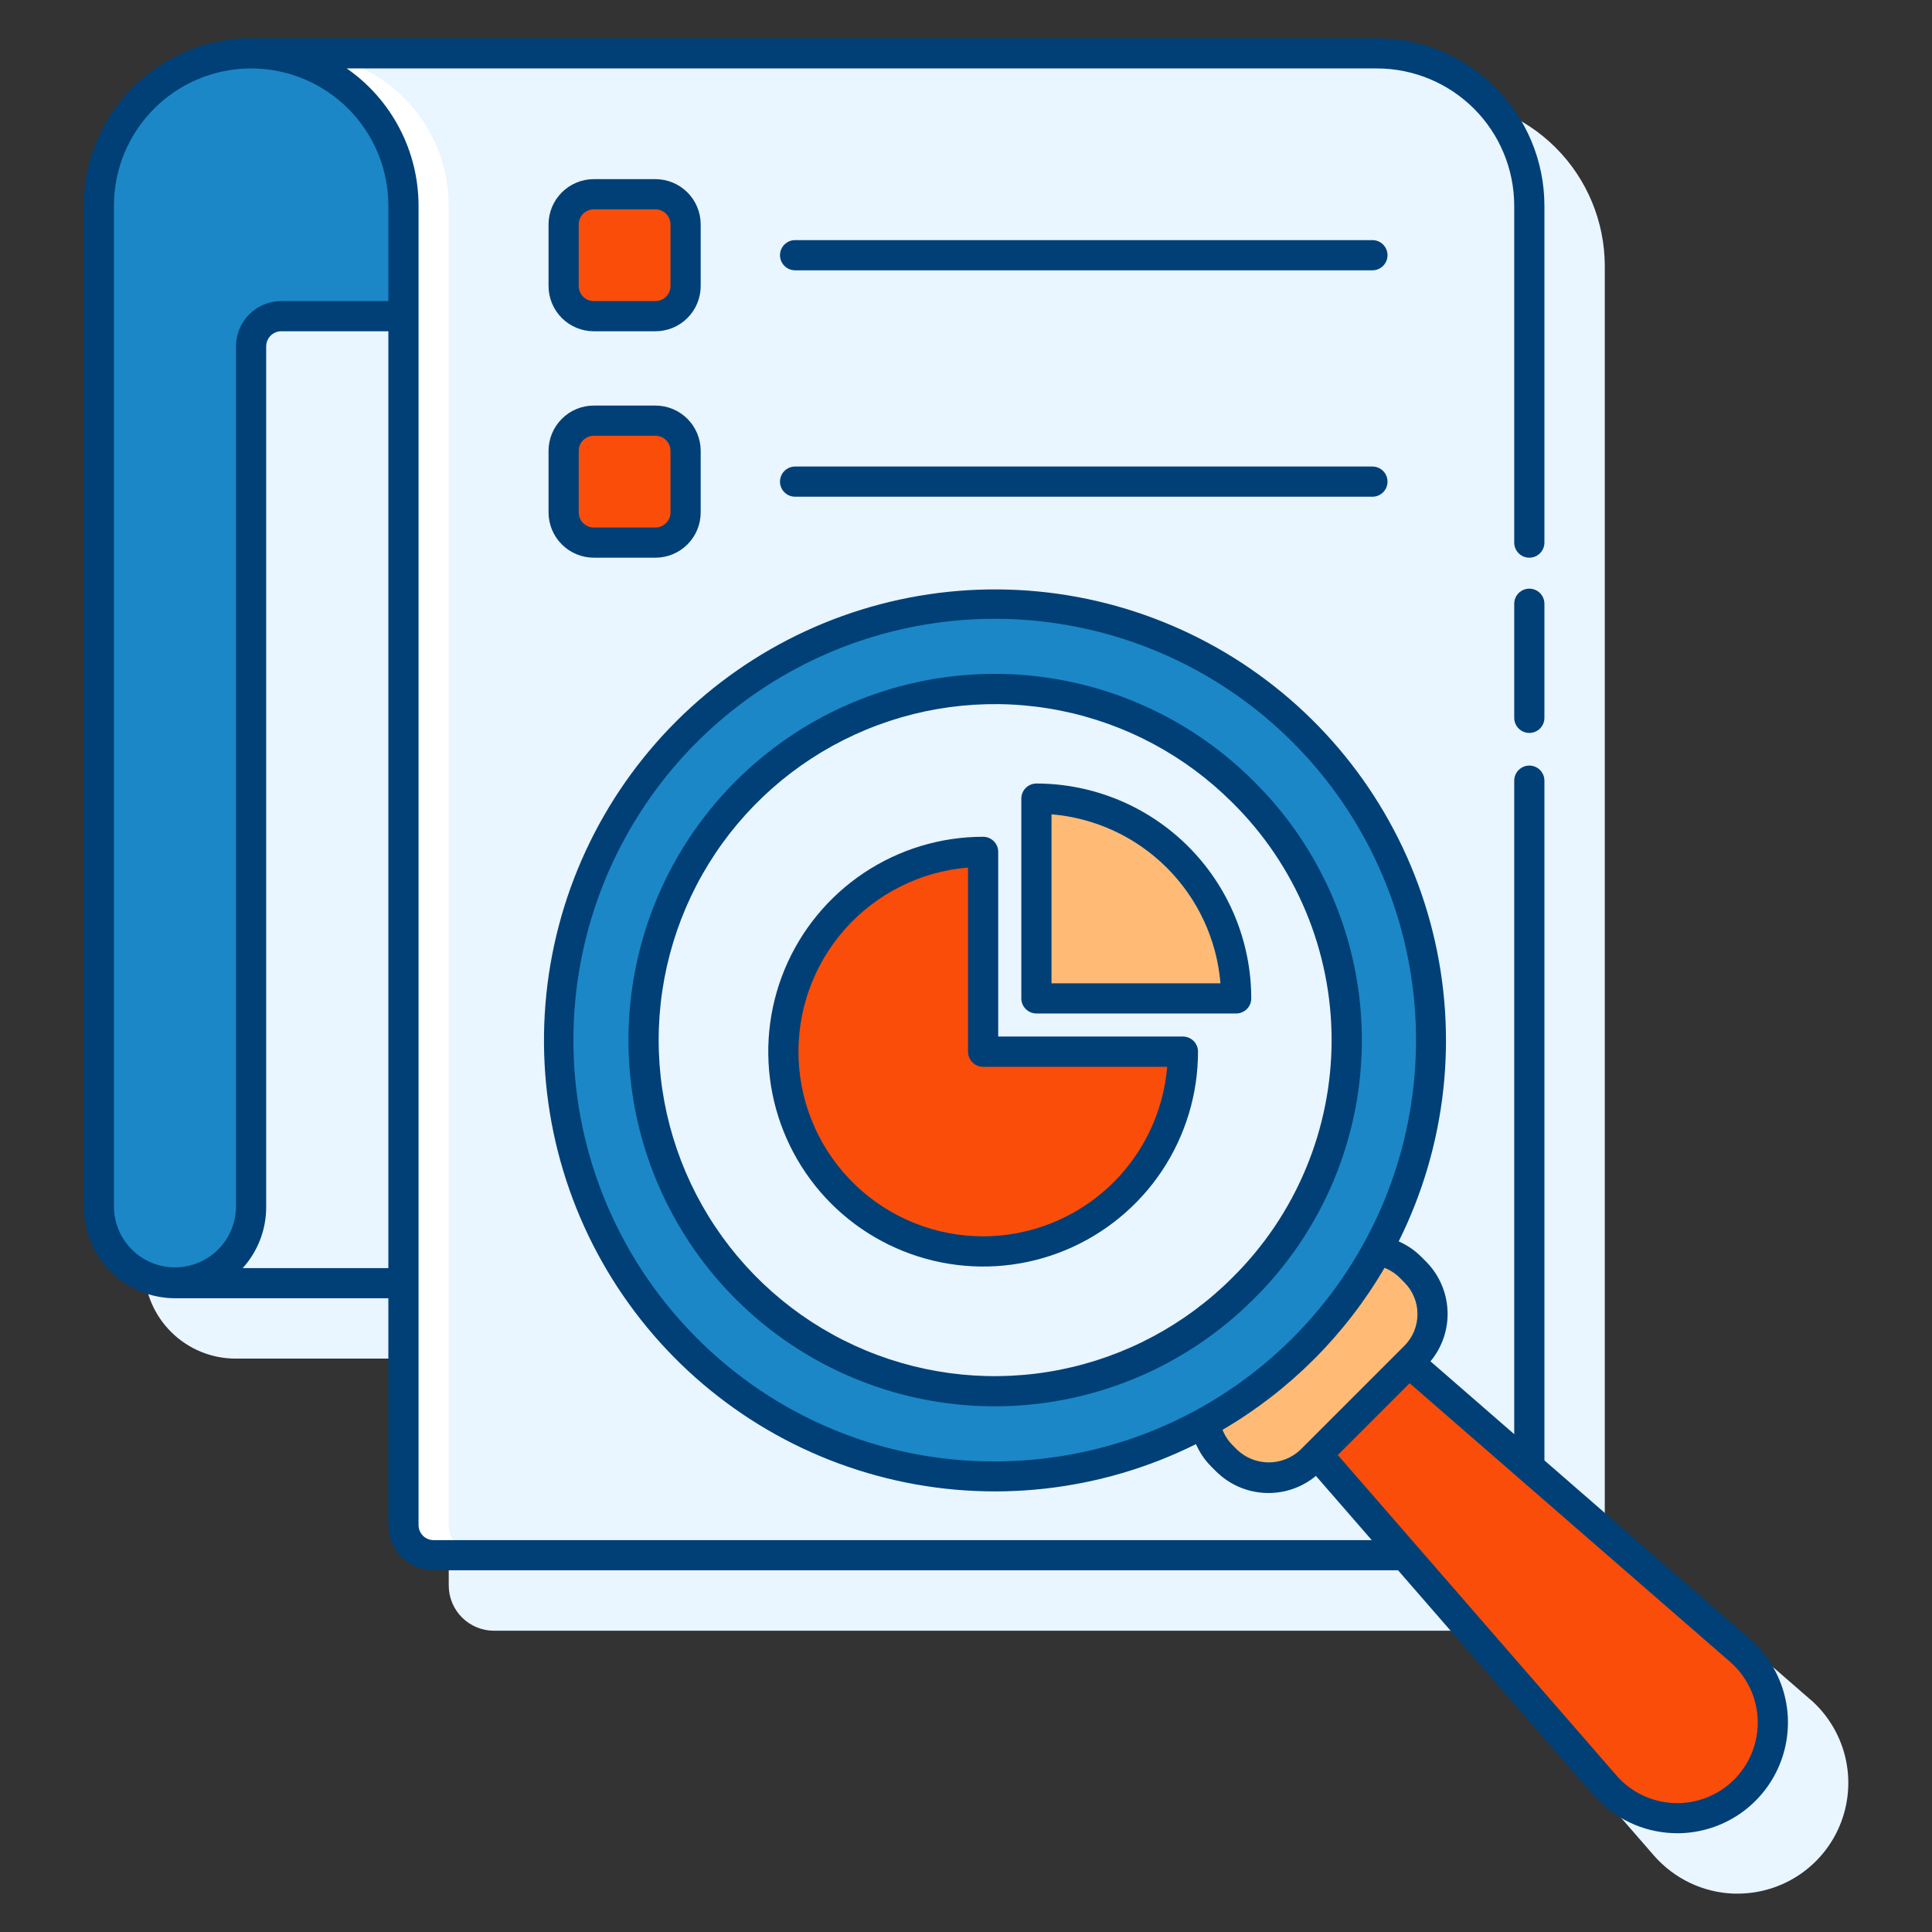
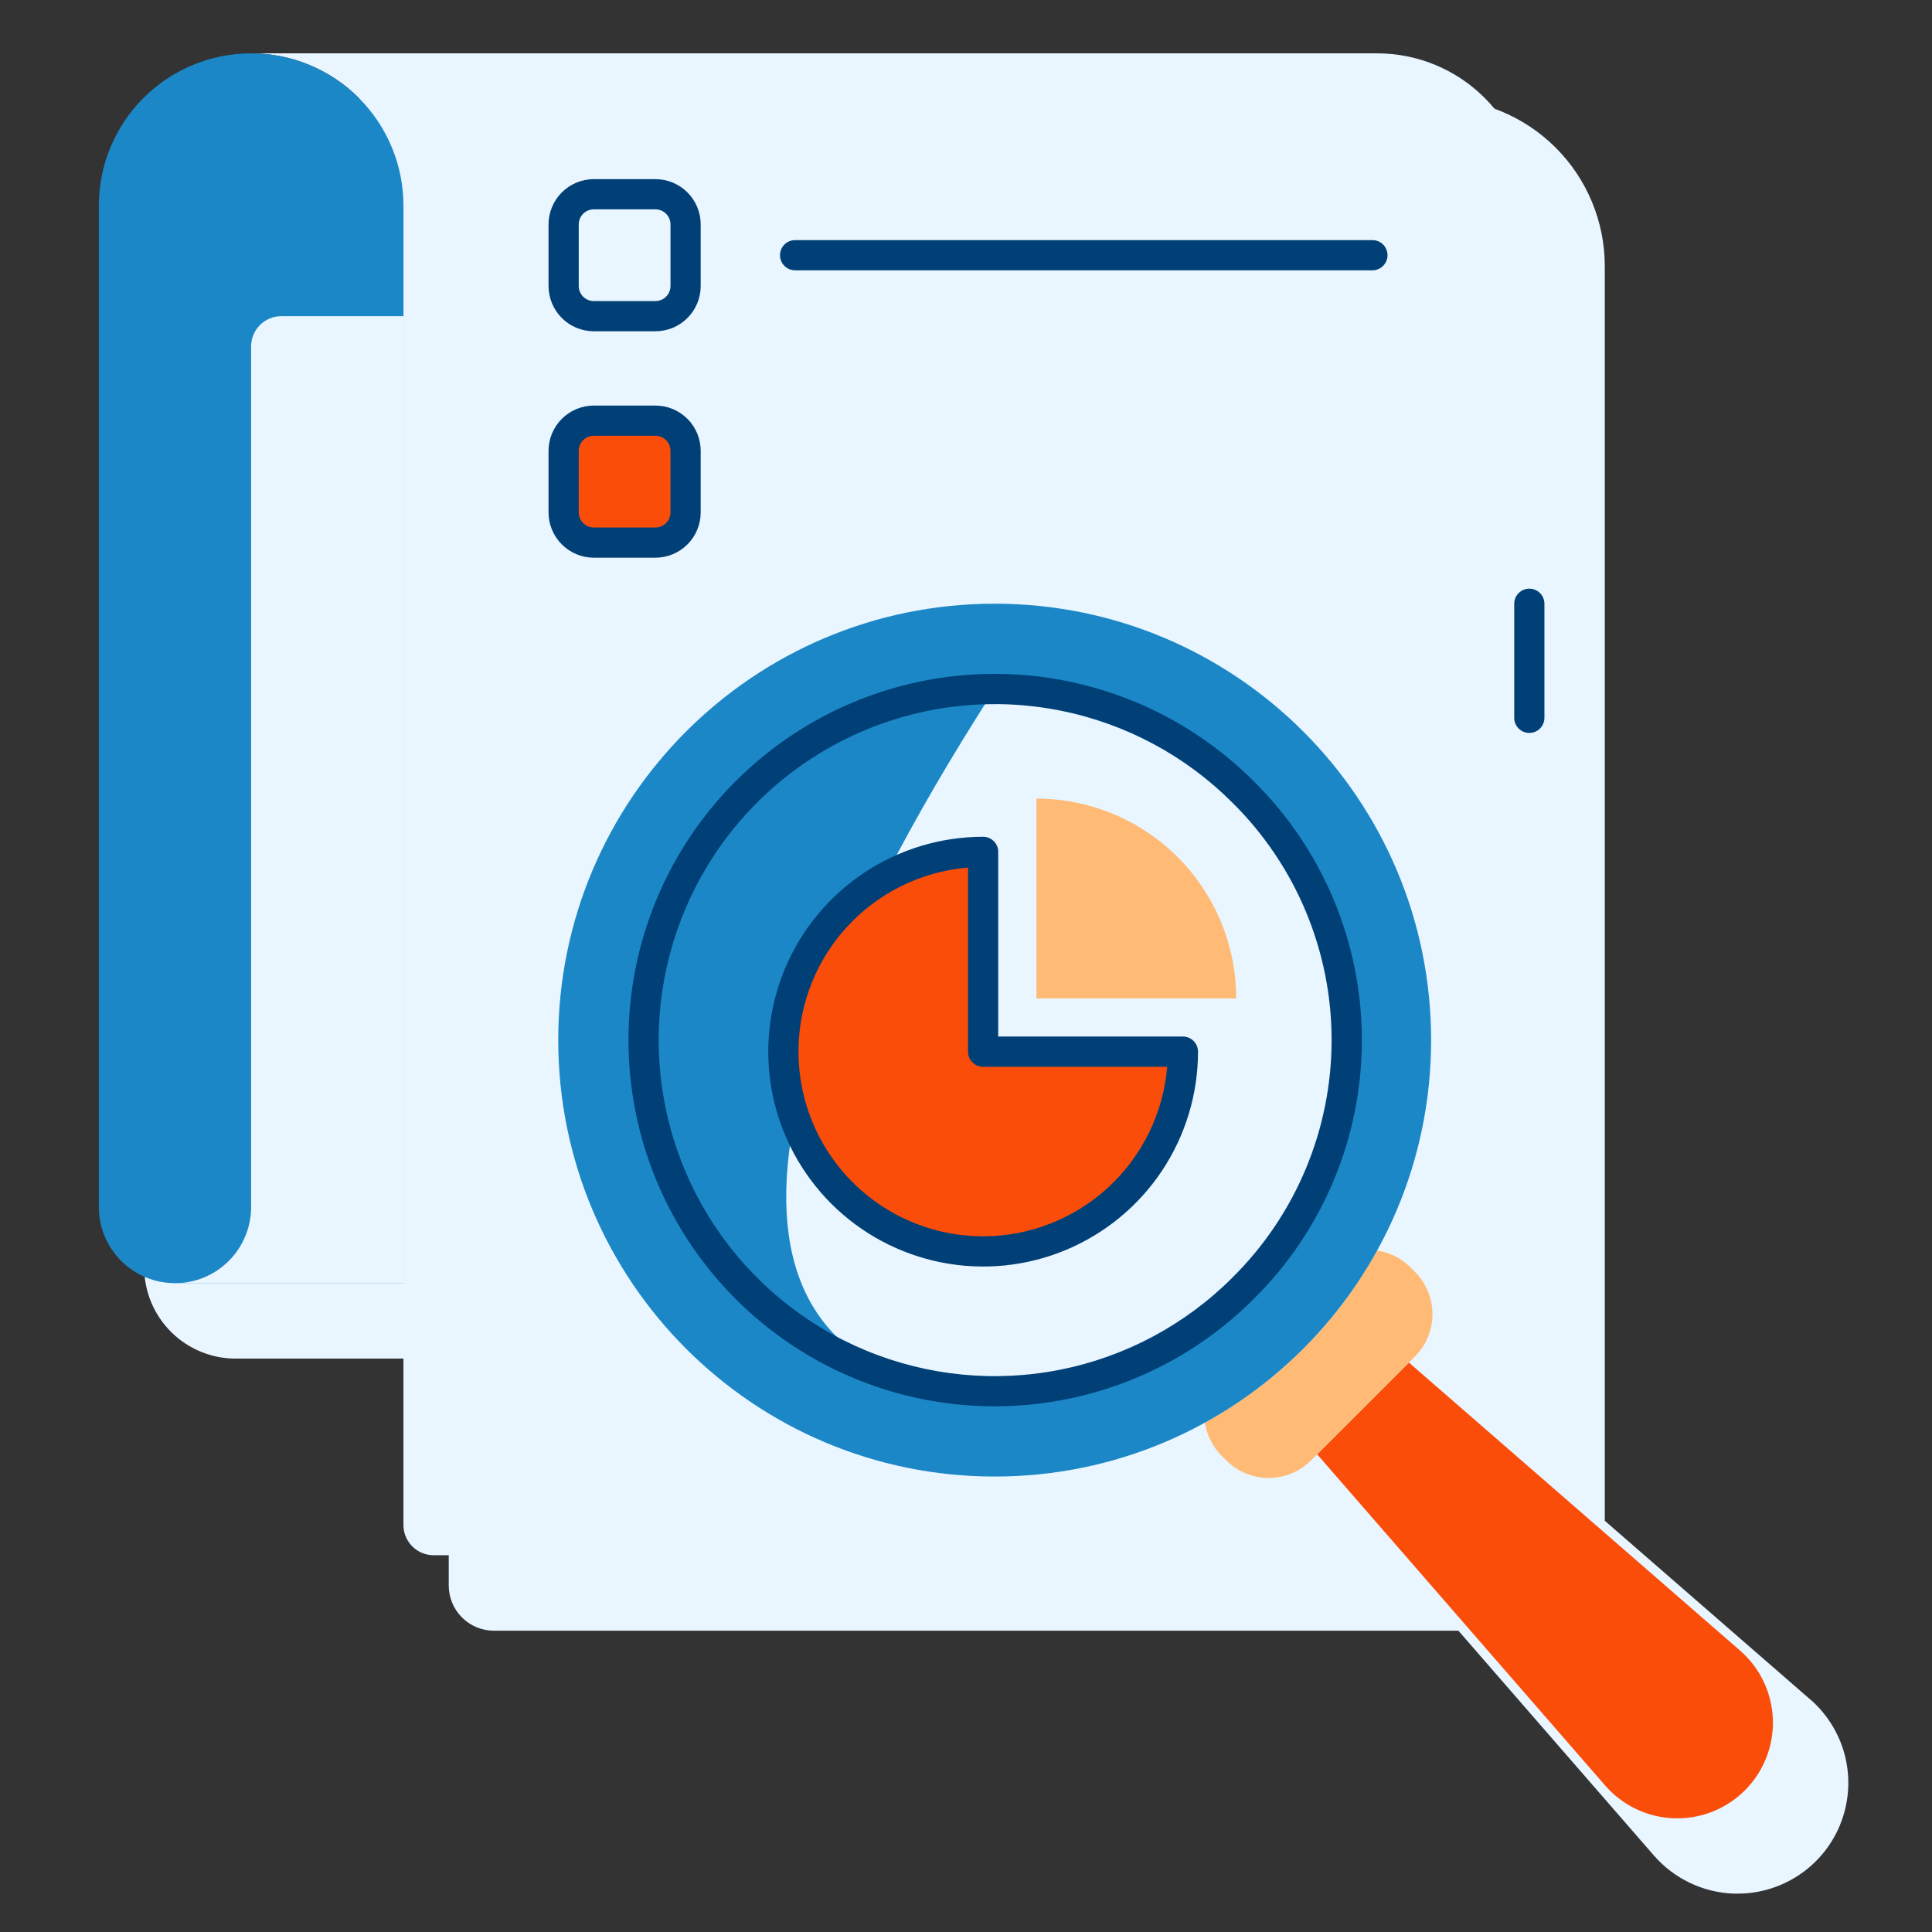
<svg xmlns="http://www.w3.org/2000/svg" width="80" height="80" viewBox="0 0 80 80" fill="none">
  <rect x="0" y="0" width="80" height="80" fill="#333333" stroke="none" />
  <path d="M74.958 70.371L66.451 62.972V11.013C66.448 9.176 65.718 7.415 64.419 6.116C63.12 4.817 61.359 4.087 59.522 4.084H12.897C11.059 4.087 9.298 4.818 7.999 6.117C6.699 7.417 5.969 9.179 5.968 11.016V27.241V27.25V52.481C5.968 52.504 5.969 52.526 5.971 52.549C5.991 53.537 6.398 54.478 7.103 55.171C7.808 55.864 8.756 56.254 9.745 56.257H18.581V65.65C18.581 66.147 18.779 66.624 19.13 66.976C19.482 67.327 19.959 67.525 20.456 67.525H60.39L68.489 76.838C68.903 77.311 69.409 77.695 69.977 77.966C70.544 78.237 71.162 78.388 71.79 78.411C71.843 78.411 71.896 78.411 71.948 78.411C72.882 78.412 73.794 78.126 74.562 77.594C75.33 77.062 75.917 76.308 76.244 75.433C76.571 74.558 76.624 73.604 76.394 72.698C76.164 71.793 75.663 70.979 74.958 70.366V70.371Z" fill="#E9F5FF" />
  <path d="M63.326 8.513C63.326 6.841 62.661 5.238 61.479 4.056C60.297 2.873 58.694 2.209 57.022 2.209H10.397C11.225 2.209 12.046 2.372 12.811 2.689C13.577 3.006 14.272 3.47 14.858 4.056C15.444 4.641 15.909 5.337 16.226 6.102C16.543 6.867 16.706 7.688 16.706 8.516V63.149C16.706 63.481 16.838 63.799 17.072 64.033C17.307 64.268 17.625 64.399 17.956 64.399H62.076C62.407 64.399 62.725 64.268 62.959 64.033C63.194 63.799 63.326 63.481 63.326 63.149V8.513Z" fill="#E9F5FF" />
-   <path d="M18.581 63.149V8.516C18.581 7.688 18.418 6.868 18.101 6.103C17.784 5.338 17.32 4.642 16.734 4.057C16.148 3.471 15.453 3.006 14.688 2.689C13.923 2.372 13.103 2.209 12.274 2.209H10.399C11.228 2.209 12.048 2.372 12.813 2.689C13.578 3.006 14.273 3.471 14.859 4.057C15.445 4.642 15.909 5.338 16.226 6.103C16.543 6.868 16.706 7.688 16.706 8.516V63.149C16.706 63.481 16.838 63.799 17.072 64.033C17.307 64.268 17.625 64.399 17.956 64.399H19.831C19.5 64.399 19.182 64.268 18.947 64.033C18.713 63.799 18.581 63.481 18.581 63.149Z" fill="white" />
  <path d="M10.399 2.209C8.727 2.209 7.123 2.874 5.94 4.057C4.757 5.239 4.093 6.844 4.093 8.516V50C4.098 50.833 4.432 51.629 5.022 52.216C5.613 52.803 6.411 53.133 7.244 53.133H16.706V8.516C16.706 7.688 16.543 6.868 16.226 6.103C15.909 5.338 15.445 4.642 14.859 4.057C14.273 3.471 13.578 3.006 12.813 2.689C12.048 2.372 11.228 2.209 10.399 2.209Z" fill="#1B87C6" />
  <path d="M7.244 53.135C7.658 53.135 8.068 53.053 8.451 52.895C8.833 52.736 9.181 52.504 9.474 52.211C9.767 51.919 9.999 51.571 10.157 51.188C10.316 50.806 10.398 50.395 10.398 49.981V14.342C10.398 14.01 10.529 13.693 10.764 13.458C10.998 13.224 11.316 13.092 11.648 13.092H16.706V53.135H7.244Z" fill="#E9F5FF" />
  <path d="M72.048 68.342L58.341 56.422L54.541 60.221L66.461 73.929C66.818 74.34 67.255 74.673 67.745 74.907C68.236 75.141 68.769 75.272 69.313 75.291C69.856 75.311 70.398 75.218 70.903 75.019C71.409 74.819 71.869 74.518 72.253 74.134C72.638 73.749 72.939 73.29 73.138 72.784C73.337 72.278 73.43 71.737 73.411 71.193C73.391 70.65 73.26 70.116 73.026 69.626C72.792 69.135 72.459 68.698 72.048 68.342Z" fill="#FA4D0A" />
  <path d="M58.59 52.664L58.393 52.467C58.02 52.097 57.538 51.856 57.018 51.779C55.367 54.782 52.896 57.254 49.893 58.904C49.97 59.423 50.211 59.904 50.581 60.276L50.778 60.472C51.008 60.703 51.282 60.886 51.583 61.011C51.884 61.135 52.206 61.2 52.532 61.2C52.858 61.2 53.181 61.135 53.482 61.011C53.783 60.886 54.056 60.703 54.287 60.472L58.585 56.175C58.816 55.945 58.999 55.672 59.125 55.37C59.25 55.069 59.315 54.746 59.315 54.42C59.316 54.094 59.252 53.771 59.127 53.47C59.003 53.169 58.82 52.895 58.59 52.664Z" fill="#FFBB75" />
  <path d="M41.188 61.14C51.168 61.14 59.259 53.049 59.259 43.069C59.259 33.088 51.168 24.998 41.188 24.998C31.207 24.998 23.116 33.088 23.116 43.069C23.116 53.049 31.207 61.14 41.188 61.14Z" fill="#1B87C6" />
-   <path d="M41.188 57.608C49.217 57.608 55.726 51.098 55.726 43.069C55.726 35.039 49.217 28.53 41.188 28.53C33.158 28.53 26.649 35.039 26.649 43.069C26.649 51.098 33.158 57.608 41.188 57.608Z" fill="#E9F5FF" />
+   <path d="M41.188 57.608C49.217 57.608 55.726 51.098 55.726 43.069C55.726 35.039 49.217 28.53 41.188 28.53C26.649 51.098 33.158 57.608 41.188 57.608Z" fill="#E9F5FF" />
  <path d="M42.916 33.069V41.341H51.188C51.188 39.147 50.316 37.043 48.765 35.492C47.213 33.94 45.109 33.069 42.916 33.069Z" fill="#FFBB75" />
  <path d="M40.709 35.274C39.073 35.274 37.474 35.759 36.113 36.668C34.753 37.577 33.692 38.869 33.066 40.381C32.44 41.892 32.276 43.556 32.595 45.161C32.914 46.765 33.702 48.239 34.859 49.397C36.016 50.553 37.49 51.341 39.095 51.66C40.7 51.98 42.363 51.816 43.875 51.19C45.386 50.563 46.678 49.503 47.587 48.142C48.496 46.782 48.981 45.182 48.981 43.546H40.709V35.274Z" fill="#FA4D0A" />
-   <path d="M27.139 8.043H24.59C23.9 8.043 23.34 8.603 23.34 9.293V11.842C23.34 12.532 23.9 13.092 24.59 13.092H27.139C27.829 13.092 28.389 12.532 28.389 11.842V9.293C28.389 8.603 27.829 8.043 27.139 8.043Z" fill="#FA4D0A" />
  <path d="M27.139 17.418H24.59C23.9 17.418 23.34 17.978 23.34 18.668V21.217C23.34 21.907 23.9 22.467 24.59 22.467H27.139C27.829 22.467 28.389 21.907 28.389 21.217V18.668C28.389 17.978 27.829 17.418 27.139 17.418Z" fill="#FA4D0A" />
  <path d="M63.326 24.375C63.16 24.375 63.001 24.441 62.884 24.558C62.767 24.675 62.701 24.834 62.701 25V29.724C62.701 29.89 62.767 30.049 62.884 30.166C63.001 30.284 63.16 30.349 63.326 30.349C63.491 30.349 63.65 30.284 63.768 30.166C63.885 30.049 63.951 29.89 63.951 29.724V25C63.951 24.834 63.885 24.675 63.768 24.558C63.65 24.441 63.491 24.375 63.326 24.375Z" fill="#004077" />
-   <path d="M72.458 67.871L63.951 60.472V32.326C63.951 32.16 63.885 32.002 63.768 31.884C63.65 31.767 63.491 31.701 63.326 31.701C63.16 31.701 63.001 31.767 62.884 31.884C62.767 32.002 62.701 32.16 62.701 32.326V59.386L59.233 56.37C59.724 55.779 59.976 55.025 59.938 54.257C59.901 53.489 59.578 52.763 59.032 52.222L58.835 52.025C58.57 51.763 58.259 51.553 57.917 51.404C59.893 47.437 60.393 42.897 59.328 38.595C58.264 34.293 55.704 30.51 52.107 27.922C48.51 25.333 44.109 24.109 39.692 24.467C35.275 24.825 31.128 26.742 27.995 29.875C24.861 33.009 22.944 37.155 22.586 41.572C22.228 45.989 23.453 50.39 26.041 53.987C28.629 57.585 32.412 60.144 36.714 61.209C41.016 62.273 45.557 61.773 49.524 59.798C49.672 60.14 49.882 60.451 50.144 60.716L50.341 60.913C50.882 61.458 51.608 61.782 52.376 61.819C53.144 61.856 53.898 61.605 54.489 61.114L56.802 63.774H17.956C17.791 63.774 17.631 63.709 17.514 63.591C17.397 63.474 17.331 63.315 17.331 63.149V8.516C17.33 7.4 17.06 6.3 16.542 5.311C16.025 4.321 15.275 3.472 14.359 2.834H57.022C58.527 2.837 59.97 3.436 61.035 4.5C62.099 5.565 62.698 7.008 62.701 8.513V22.468C62.701 22.633 62.767 22.792 62.884 22.909C63.001 23.027 63.16 23.093 63.326 23.093C63.491 23.093 63.65 23.027 63.768 22.909C63.885 22.792 63.951 22.633 63.951 22.468V8.513C63.948 6.676 63.218 4.915 61.919 3.616C60.62 2.317 58.859 1.587 57.022 1.584H10.397C8.559 1.587 6.798 2.318 5.499 3.617C4.199 4.917 3.469 6.679 3.467 8.516V24.74C3.467 24.744 3.467 24.747 3.467 24.751V49.981C3.468 50.007 3.469 50.032 3.473 50.057C3.495 51.044 3.902 51.984 4.606 52.675C5.311 53.366 6.258 53.755 7.246 53.758H16.081V63.147C16.081 63.644 16.279 64.121 16.63 64.473C16.982 64.824 17.459 65.022 17.956 65.022H57.89L65.989 74.334C66.403 74.808 66.909 75.192 67.477 75.463C68.044 75.734 68.662 75.885 69.29 75.907C69.343 75.907 69.396 75.911 69.448 75.911C70.382 75.911 71.294 75.626 72.062 75.094C72.83 74.561 73.417 73.807 73.744 72.932C74.071 72.057 74.124 71.103 73.894 70.198C73.664 69.292 73.163 68.479 72.458 67.866V67.871ZM4.718 50V8.516C4.718 7.009 5.316 5.564 6.382 4.499C7.447 3.433 8.892 2.834 10.399 2.834C11.906 2.834 13.351 3.433 14.417 4.499C15.483 5.564 16.081 7.009 16.081 8.516V12.467H11.647C11.15 12.467 10.673 12.665 10.321 13.017C9.969 13.368 9.772 13.845 9.772 14.342V49.981C9.764 50.645 9.496 51.279 9.025 51.746C8.554 52.214 7.918 52.477 7.254 52.48C6.59 52.482 5.952 52.223 5.478 51.759C5.003 51.295 4.73 50.663 4.718 50ZM11.022 49.979V14.342C11.022 14.177 11.088 14.018 11.205 13.9C11.322 13.783 11.481 13.717 11.647 13.717H16.081V52.51H10.049C10.676 51.817 11.023 50.916 11.022 49.981V49.979ZM28.851 55.403C25.998 52.548 24.222 48.792 23.827 44.776C23.433 40.759 24.442 36.73 26.685 33.374C28.928 30.019 32.265 27.545 36.128 26.373C39.99 25.203 44.139 25.407 47.868 26.952C51.596 28.497 54.674 31.287 56.576 34.847C58.478 38.407 59.087 42.516 58.299 46.474C57.511 50.433 55.375 53.995 52.255 56.556C49.135 59.116 45.224 60.515 41.188 60.514C38.895 60.521 36.625 60.072 34.508 59.195C32.39 58.318 30.468 57.029 28.851 55.404V55.403ZM51.226 60.028L51.029 59.831C50.852 59.653 50.714 59.44 50.623 59.206C53.398 57.583 55.708 55.274 57.33 52.499C57.564 52.59 57.777 52.728 57.955 52.905L58.152 53.102C58.5 53.45 58.695 53.922 58.695 54.414C58.695 54.907 58.5 55.379 58.152 55.727L53.85 60.029C53.496 60.366 53.026 60.555 52.538 60.555C52.049 60.555 51.578 60.366 51.225 60.029L51.226 60.028ZM71.808 73.688C71.485 74.011 71.098 74.264 70.672 74.432C70.246 74.6 69.791 74.678 69.334 74.662C68.876 74.646 68.427 74.536 68.014 74.339C67.601 74.142 67.233 73.863 66.933 73.517L55.396 60.25L58.37 57.276L71.638 68.812C71.983 69.113 72.263 69.481 72.46 69.894C72.657 70.307 72.767 70.756 72.783 71.213C72.799 71.67 72.72 72.126 72.553 72.552C72.385 72.977 72.132 73.364 71.808 73.688Z" fill="#004077" />
  <path d="M51.91 32.346C49.789 30.225 47.087 28.78 44.146 28.195C41.204 27.61 38.155 27.91 35.384 29.058C32.613 30.206 30.244 32.149 28.578 34.643C26.912 37.137 26.023 40.069 26.023 43.068C26.023 46.067 26.912 48.999 28.578 51.493C30.244 53.987 32.613 55.931 35.384 57.078C38.155 58.226 41.204 58.526 44.146 57.941C47.087 57.356 49.789 55.911 51.91 53.791C53.33 52.389 54.457 50.719 55.226 48.879C55.996 47.038 56.392 45.063 56.392 43.068C56.392 41.073 55.996 39.098 55.226 37.257C54.457 35.417 53.33 33.747 51.91 32.346ZM51.026 52.908C49.08 54.854 46.601 56.179 43.902 56.716C41.203 57.253 38.406 56.977 35.863 55.924C33.321 54.871 31.148 53.087 29.619 50.799C28.09 48.511 27.274 45.821 27.274 43.069C27.274 40.318 28.09 37.627 29.619 35.339C31.148 33.051 33.321 31.268 35.863 30.215C38.406 29.162 41.203 28.886 43.902 29.423C46.601 29.96 49.08 31.285 51.026 33.231C52.329 34.517 53.363 36.048 54.069 37.737C54.775 39.426 55.139 41.238 55.139 43.069C55.139 44.899 54.775 46.711 54.069 48.4C53.363 50.089 52.329 51.621 51.026 52.907V52.908Z" fill="#004077" />
-   <path d="M42.916 32.444C42.75 32.444 42.591 32.51 42.474 32.627C42.356 32.744 42.291 32.903 42.291 33.069V41.341C42.291 41.506 42.356 41.665 42.474 41.782C42.591 41.9 42.75 41.966 42.916 41.966H51.188C51.353 41.966 51.512 41.9 51.629 41.782C51.747 41.665 51.812 41.506 51.812 41.341C51.81 38.982 50.872 36.72 49.204 35.053C47.536 33.385 45.274 32.446 42.916 32.444ZM43.541 40.716V33.719C45.346 33.869 47.039 34.655 48.32 35.936C49.601 37.217 50.386 38.91 50.537 40.716H43.541Z" fill="#004077" />
  <path d="M48.982 42.921H41.334V35.274C41.334 35.109 41.269 34.95 41.151 34.833C41.034 34.715 40.875 34.649 40.709 34.649C38.95 34.649 37.229 35.171 35.766 36.149C34.303 37.127 33.163 38.516 32.489 40.142C31.816 41.768 31.64 43.557 31.983 45.283C32.326 47.009 33.174 48.594 34.418 49.839C35.663 51.083 37.248 51.93 38.974 52.273C40.7 52.617 42.489 52.441 44.115 51.767C45.74 51.093 47.13 49.953 48.108 48.49C49.085 47.026 49.607 45.306 49.607 43.546C49.607 43.38 49.541 43.222 49.424 43.104C49.307 42.987 49.148 42.921 48.982 42.921ZM40.709 51.194C38.735 51.194 36.838 50.43 35.414 49.063C33.99 47.696 33.15 45.831 33.069 43.859C32.988 41.887 33.673 39.959 34.981 38.481C36.288 37.002 38.117 36.086 40.084 35.924V43.549C40.084 43.715 40.15 43.874 40.267 43.991C40.385 44.109 40.544 44.174 40.709 44.174H48.331C48.171 46.087 47.299 47.869 45.888 49.169C44.476 50.469 42.628 51.191 40.709 51.194Z" fill="#004077" />
  <path d="M29.014 9.293C29.014 8.796 28.816 8.319 28.465 7.967C28.113 7.616 27.636 7.418 27.139 7.418H24.589C24.092 7.418 23.615 7.616 23.264 7.967C22.912 8.319 22.714 8.796 22.714 9.293V11.842C22.714 12.34 22.912 12.817 23.264 13.168C23.615 13.52 24.092 13.717 24.589 13.717H27.139C27.636 13.717 28.113 13.52 28.465 13.168C28.816 12.817 29.014 12.34 29.014 11.842V9.293ZM27.764 11.842C27.764 12.008 27.698 12.167 27.581 12.284C27.463 12.402 27.305 12.467 27.139 12.467H24.589C24.424 12.467 24.265 12.402 24.147 12.284C24.03 12.167 23.964 12.008 23.964 11.842V9.293C23.964 9.127 24.03 8.968 24.147 8.851C24.265 8.734 24.424 8.668 24.589 8.668H27.139C27.305 8.668 27.463 8.734 27.581 8.851C27.698 8.968 27.764 9.127 27.764 9.293V11.842Z" fill="#004077" />
  <path d="M56.829 9.943H32.923C32.757 9.943 32.598 10.008 32.481 10.126C32.364 10.243 32.298 10.402 32.298 10.568C32.298 10.733 32.364 10.892 32.481 11.009C32.598 11.127 32.757 11.193 32.923 11.193H56.829C56.995 11.193 57.154 11.127 57.271 11.009C57.389 10.892 57.454 10.733 57.454 10.568C57.454 10.402 57.389 10.243 57.271 10.126C57.154 10.008 56.995 9.943 56.829 9.943Z" fill="#004077" />
  <path d="M27.139 16.794H24.589C24.092 16.794 23.615 16.991 23.264 17.343C22.912 17.695 22.714 18.171 22.714 18.669V21.218C22.714 21.715 22.912 22.192 23.264 22.543C23.615 22.895 24.092 23.093 24.589 23.093H27.139C27.636 23.093 28.113 22.895 28.465 22.543C28.816 22.192 29.014 21.715 29.014 21.218V18.669C29.014 18.422 28.965 18.179 28.871 17.951C28.777 17.724 28.639 17.517 28.465 17.343C28.291 17.169 28.084 17.031 27.856 16.936C27.629 16.842 27.385 16.794 27.139 16.794ZM27.764 21.218C27.764 21.383 27.698 21.542 27.581 21.659C27.463 21.777 27.305 21.843 27.139 21.843H24.589C24.424 21.843 24.265 21.777 24.147 21.659C24.03 21.542 23.964 21.383 23.964 21.218V18.669C23.964 18.503 24.03 18.344 24.147 18.227C24.265 18.11 24.424 18.044 24.589 18.044H27.139C27.305 18.044 27.463 18.11 27.581 18.227C27.698 18.344 27.764 18.503 27.764 18.669V21.218Z" fill="#004077" />
-   <path d="M56.829 19.318H32.923C32.757 19.318 32.598 19.384 32.481 19.501C32.364 19.618 32.298 19.777 32.298 19.943C32.298 20.109 32.364 20.268 32.481 20.385C32.598 20.502 32.757 20.568 32.923 20.568H56.829C56.995 20.568 57.154 20.502 57.271 20.385C57.389 20.268 57.454 20.109 57.454 19.943C57.454 19.777 57.389 19.618 57.271 19.501C57.154 19.384 56.995 19.318 56.829 19.318Z" fill="#004077" />
</svg>